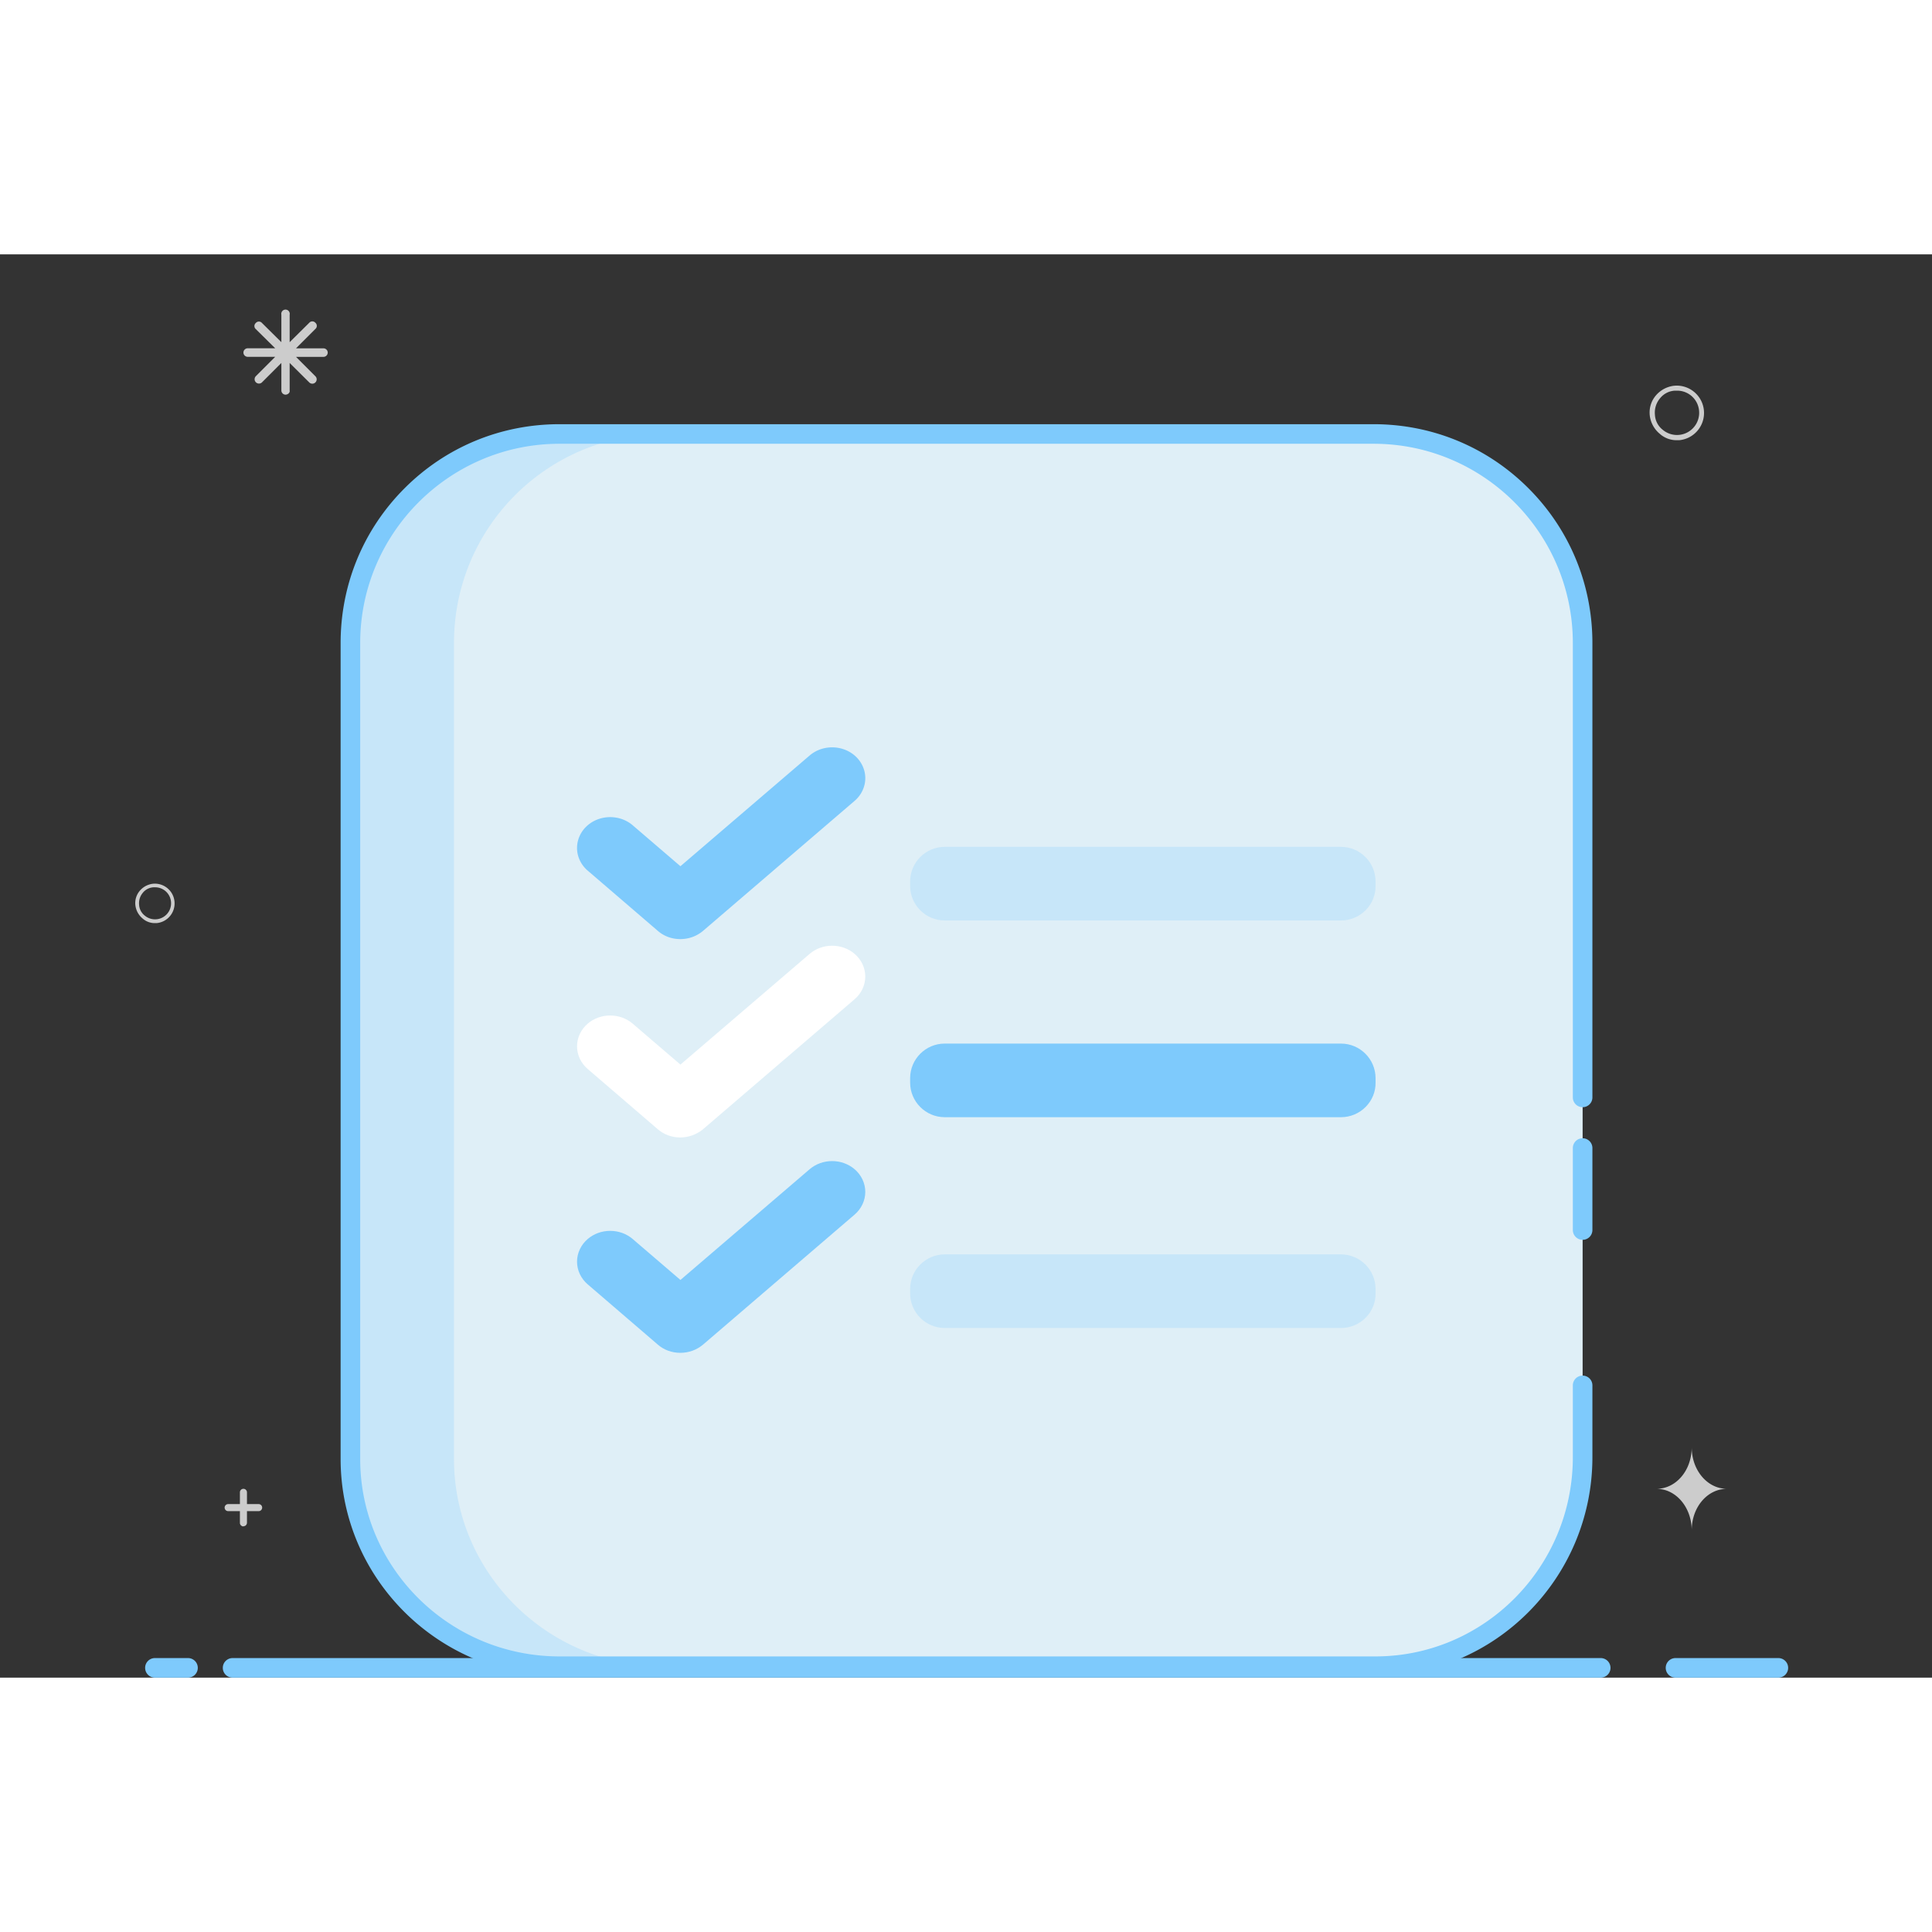
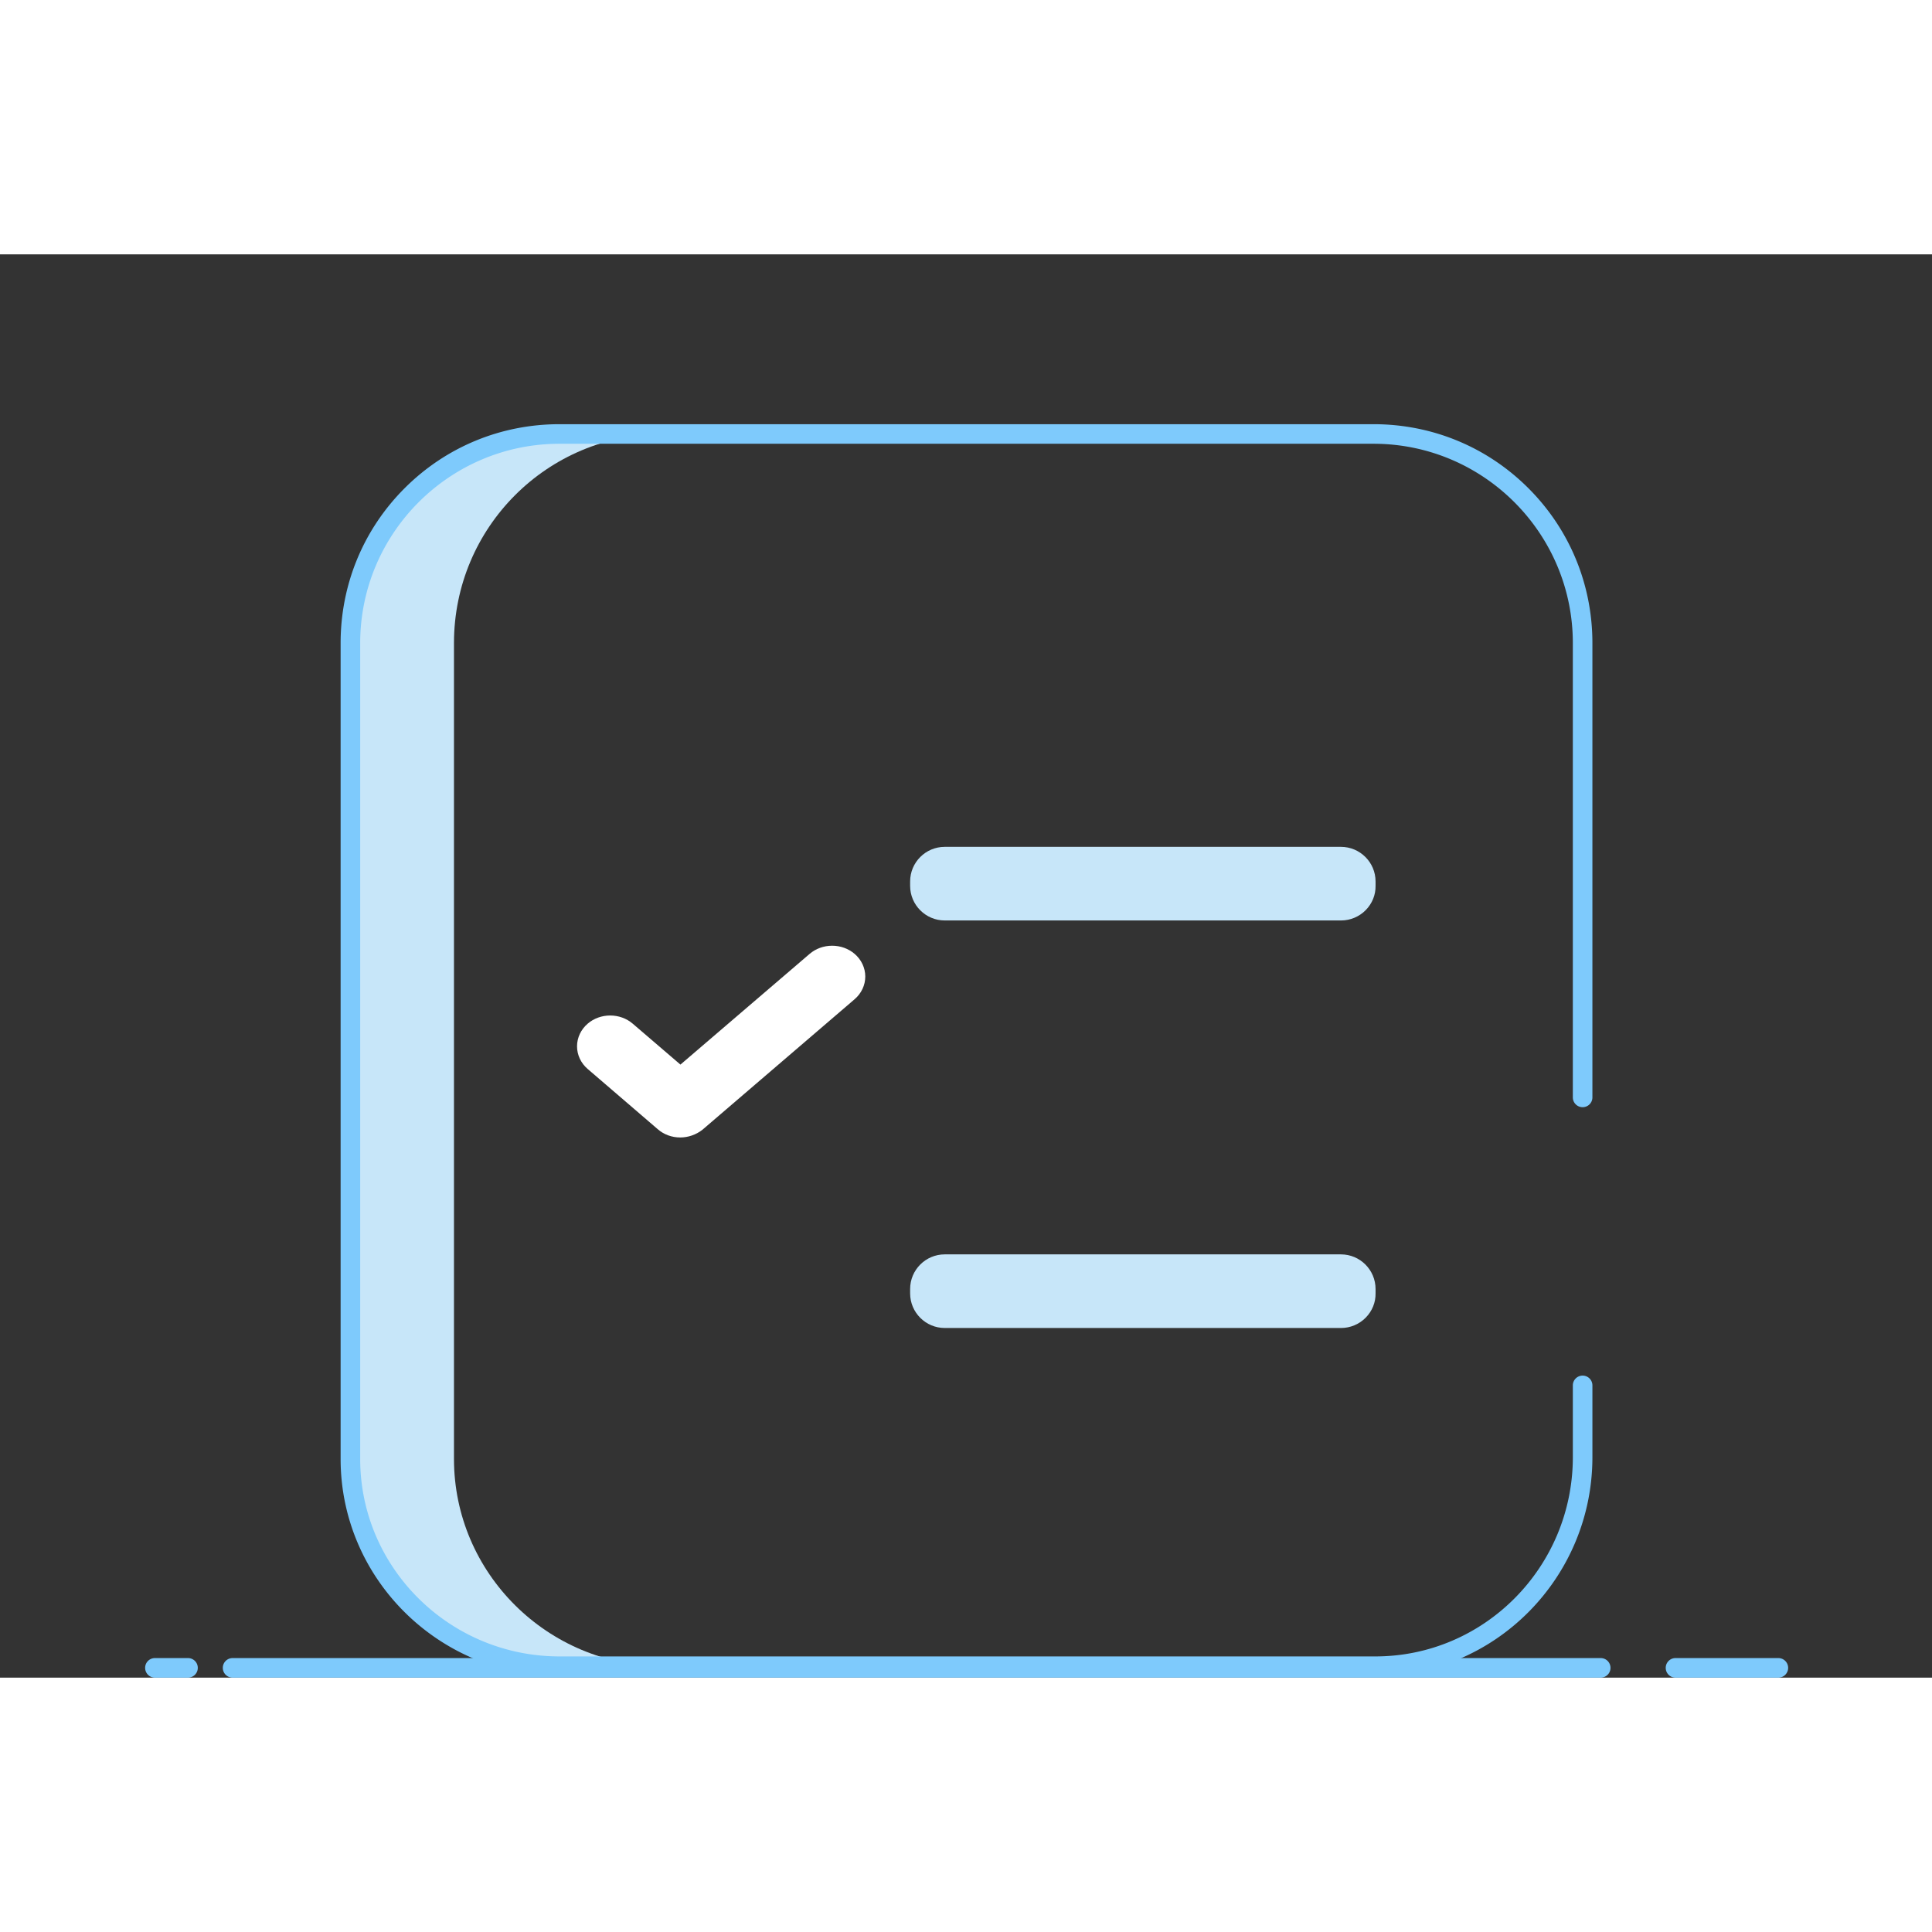
<svg xmlns="http://www.w3.org/2000/svg" t="1632621829254" class="icon" viewBox="0 0 1390 1024" version="1.1" p-id="3521" width="64" height="64">
  <rect x="0" y="0" width="1390" height="1024" fill="#333333" stroke="none" />
  <path d="M1279.461 1023.999h-73.996a7.04 7.04 0 1 1 0-14.081h73.996a7.04 7.04 0 1 1 0 14.081zM1151.651 1023.999H167.345a7.04 7.04 0 1 1 0-14.081h984.305a7.04 7.04 0 1 1 0 14.081zM135.263 1023.999H111.46a7.04 7.04 0 1 1 0-14.081h23.803a7.04 7.04 0 1 1 0 14.081z" fill="#7ECAFC" p-id="3522" />
-   <path d="M125.553 465.71c-0.699-7.821-7.607-13.594-15.427-12.895a14.627 14.627 0 0 0-9.559 5.066 13.661 13.661 0 0 0-3.179 10.316 14.608 14.608 0 0 0 5.14 9.559 13.088 13.088 0 0 0 9.004 3.382h1.126c7.819-0.7 13.593-7.608 12.895-15.428z m-8.663 11.406a11.53 11.53 0 0 1-12.757-1.398 10.561 10.561 0 0 1-4.052-7.802 11.54 11.54 0 0 1 2.593-8.488 10.578 10.578 0 0 1 7.821-4.054h1.033a11.448 11.448 0 0 1 11.509 10.475 11.53 11.53 0 0 1-6.147 11.266zM1225.903 112.364c-0.969-10.821-10.528-18.81-21.347-17.841a20.222 20.222 0 0 0-13.224 7.008 18.902 18.902 0 0 0-4.401 14.274 20.211 20.211 0 0 0 7.114 13.225 18.108 18.108 0 0 0 12.457 4.679h1.559c10.819-0.966 18.807-10.524 17.842-21.346z m-11.987 15.782a15.956 15.956 0 0 1-17.652-1.935 14.608 14.608 0 0 1-5.608-10.795 15.966 15.966 0 0 1 3.588-11.746 14.639 14.639 0 0 1 10.822-5.608h1.431c8.28-0.075 15.222 6.242 15.922 14.494a15.947 15.947 0 0 1-8.502 15.589zM205.484 100.956a3.055 3.055 0 0 1-3.055-3.054V78.146L188.477 92.099a3.132 3.132 0 0 1-4.429-4.427l13.955-13.953h-19.791a3.069 3.069 0 1 1 0-6.139h19.791L184.049 53.794a2.916 2.916 0 0 1 0-4.427 2.915 2.915 0 0 1 2.216-1.016c0.851 0 1.657 0.369 2.213 1.016L202.429 63.185V43.428a3.051 3.051 0 0 1 4.693-3.164 3.043 3.043 0 0 1 1.278 3.164v19.757l14.089-13.954a2.918 2.918 0 0 1 4.429 0 2.918 2.918 0 0 1 0 4.427l-13.955 13.955h19.756a3.067 3.067 0 1 1 0 6.136h-19.756l13.955 13.956c0.791 0.787 1.098 1.941 0.81 3.022a3.138 3.138 0 0 1-2.213 2.216 3.135 3.135 0 0 1-3.025-0.813l-14.089-13.985v19.756c0.337 1.711-1.372 3.054-3.051 3.054h0.135zM186.129 899.131h-8.444v-8.445c0-1.405-1.136-2.541-2.541-2.541s-2.541 1.136-2.541 2.541v8.445h-8.444a2.54 2.54 0 1 0 0 5.082h8.444v8.444a2.53 2.53 0 0 0 2.528 2.526l0.026-0.109a2.521 2.521 0 0 0 2.527-2.528v-8.331h8.444a2.542 2.542 0 0 0 0-5.083zM1217.116 858.242c0 16.738-11.335 29.904-25.352 29.904 14.058 0 25.352 13.391 25.352 29.905 0-16.741 11.336-29.905 25.348-29.905-14.058 0-25.348-13.386-25.348-29.904z m0 0" fill="#CCCCCC" p-id="3523" />
-   <path d="M988.199 129.231H402.55C319.269 129.231 252.104 196.396 252.104 279.676v586.994c0 81.935 67.164 149.094 150.446 149.094h586.992c81.936 0 149.096-67.159 149.096-150.443V279.676c-0.001-83.28-67.16-150.444-150.439-150.444z" fill="#DFEFF7" p-id="3524" />
  <path d="M326.618 866.669v-586.994c0-83.28 67.164-150.444 150.446-150.444h-74.514C319.269 129.231 252.104 196.396 252.104 279.676v586.994c0 81.935 67.164 149.094 150.446 149.094h74.514c-83.281 0-150.446-67.159-150.446-149.094z" fill="#C7E6F9" p-id="3525" />
  <path d="M989.542 1022.804H402.55c-86.838 0-157.486-70.04-157.486-156.135v-586.994c0-42.159 16.356-81.733 46.054-111.431s69.273-46.054 111.431-46.054h585.649c42.157 0 81.732 16.356 111.429 46.054 29.696 29.699 46.051 69.272 46.051 111.431v326.868a7.04 7.04 0 1 1-14.081 0V279.676c0-79.073-64.329-143.404-143.399-143.404H402.55c-79.074 0-143.404 64.33-143.404 143.404v586.994c0 78.327 64.33 142.054 143.404 142.054h586.992c78.329 0 142.055-64.33 142.055-143.403v-51.587a7.04 7.04 0 1 1 14.081 0v51.587c-0.001 86.837-70.043 157.483-156.136 157.483z" fill="#7ECAFC" p-id="3526" />
-   <path d="M1138.637 709.004a7.04 7.04 0 0 1-7.04-7.04v-58.99a7.04 7.04 0 1 1 14.081 0v58.99a7.04 7.04 0 0 1-7.04 7.04zM614.829 360.516c-4.407-3.759-10.14-5.829-16.143-5.829s-11.74 2.074-16.164 5.847l-92.976 79.682-34.395-29.5c-4.407-3.755-10.139-5.824-16.14-5.824-6.002 0-11.733 2.07-16.137 5.827-4.905 4.183-7.717 10.145-7.716 16.355 0.001 6.211 2.808 12.162 7.68 16.312l50.327 43.245c4.381 3.877 10.151 6.013 16.244 6.013 6.098 0 11.737-2.017 16.373-5.887l109.047-93.542c4.899-4.179 7.71-10.139 7.71-16.35s-2.81-12.171-7.708-16.35z" fill="#7ECAFC" p-id="3527" />
  <path d="M964.757 426.276H679.707c-13.734 0-24.905 11.172-24.905 24.905v3.151c0 13.734 11.172 24.907 24.905 24.907h285.184c6.607 0 13.063-2.72 17.712-7.463 4.668-4.761 7.173-10.975 7.06-17.503v-3.092c-0.001-13.733-11.173-24.905-24.906-24.905z" fill="#C7E6F9" p-id="3528" />
  <path d="M614.831 503.245c-4.406-3.762-10.14-5.833-16.145-5.833s-11.741 2.074-16.164 5.848l-92.976 79.672-34.394-29.494c-4.409-3.757-10.141-5.827-16.141-5.827-6.003 0-11.735 2.07-16.132 5.824-4.904 4.178-7.72 10.136-7.721 16.347s2.804 12.167 7.68 16.322l50.344 43.269c4.381 3.862 10.145 5.99 16.227 5.99 5.675 0 11.317-1.947 15.888-5.484l109.535-93.947c4.902-4.185 7.711-10.149 7.706-16.361-0.004-6.211-2.815-12.163-7.706-16.327z" fill="#FFFFFF" p-id="3529" />
-   <path d="M964.757 567.816H679.707c-13.734 0-24.905 11.172-24.905 24.904v3.151c0 13.735 11.172 24.909 24.905 24.909h285.184c6.607 0 13.063-2.72 17.712-7.463 4.668-4.761 7.173-10.975 7.06-17.504v-3.092c-0.001-13.732-11.173-24.904-24.906-24.904zM614.822 658.173c-4.405-3.752-10.135-5.82-16.136-5.82-6 0-11.735 2.07-16.164 5.842l-92.976 79.682-34.394-29.496c-4.409-3.757-10.141-5.827-16.141-5.827-6.003 0-11.735 2.07-16.132 5.824-4.904 4.178-7.72 10.136-7.721 16.347s2.804 12.167 7.68 16.322l50.343 43.268c4.383 3.865 10.146 5.993 16.228 5.993 6.085 0 11.721-2.013 16.373-5.882l109.048-93.552c4.898-4.18 7.708-10.139 7.708-16.348s-2.812-12.169-7.716-16.355z" fill="#7ECAFC" p-id="3530" />
  <path d="M964.757 719.473H679.707c-13.734 0-24.905 11.173-24.905 24.909v3.151c0 13.734 11.172 24.906 24.905 24.906h285.184c6.607 0 13.063-2.719 17.714-7.463 4.666-4.761 7.171-10.975 7.058-17.502v-3.092c-0.001-13.735-11.173-24.909-24.906-24.909z" fill="#C7E6F9" p-id="3531" />
</svg>